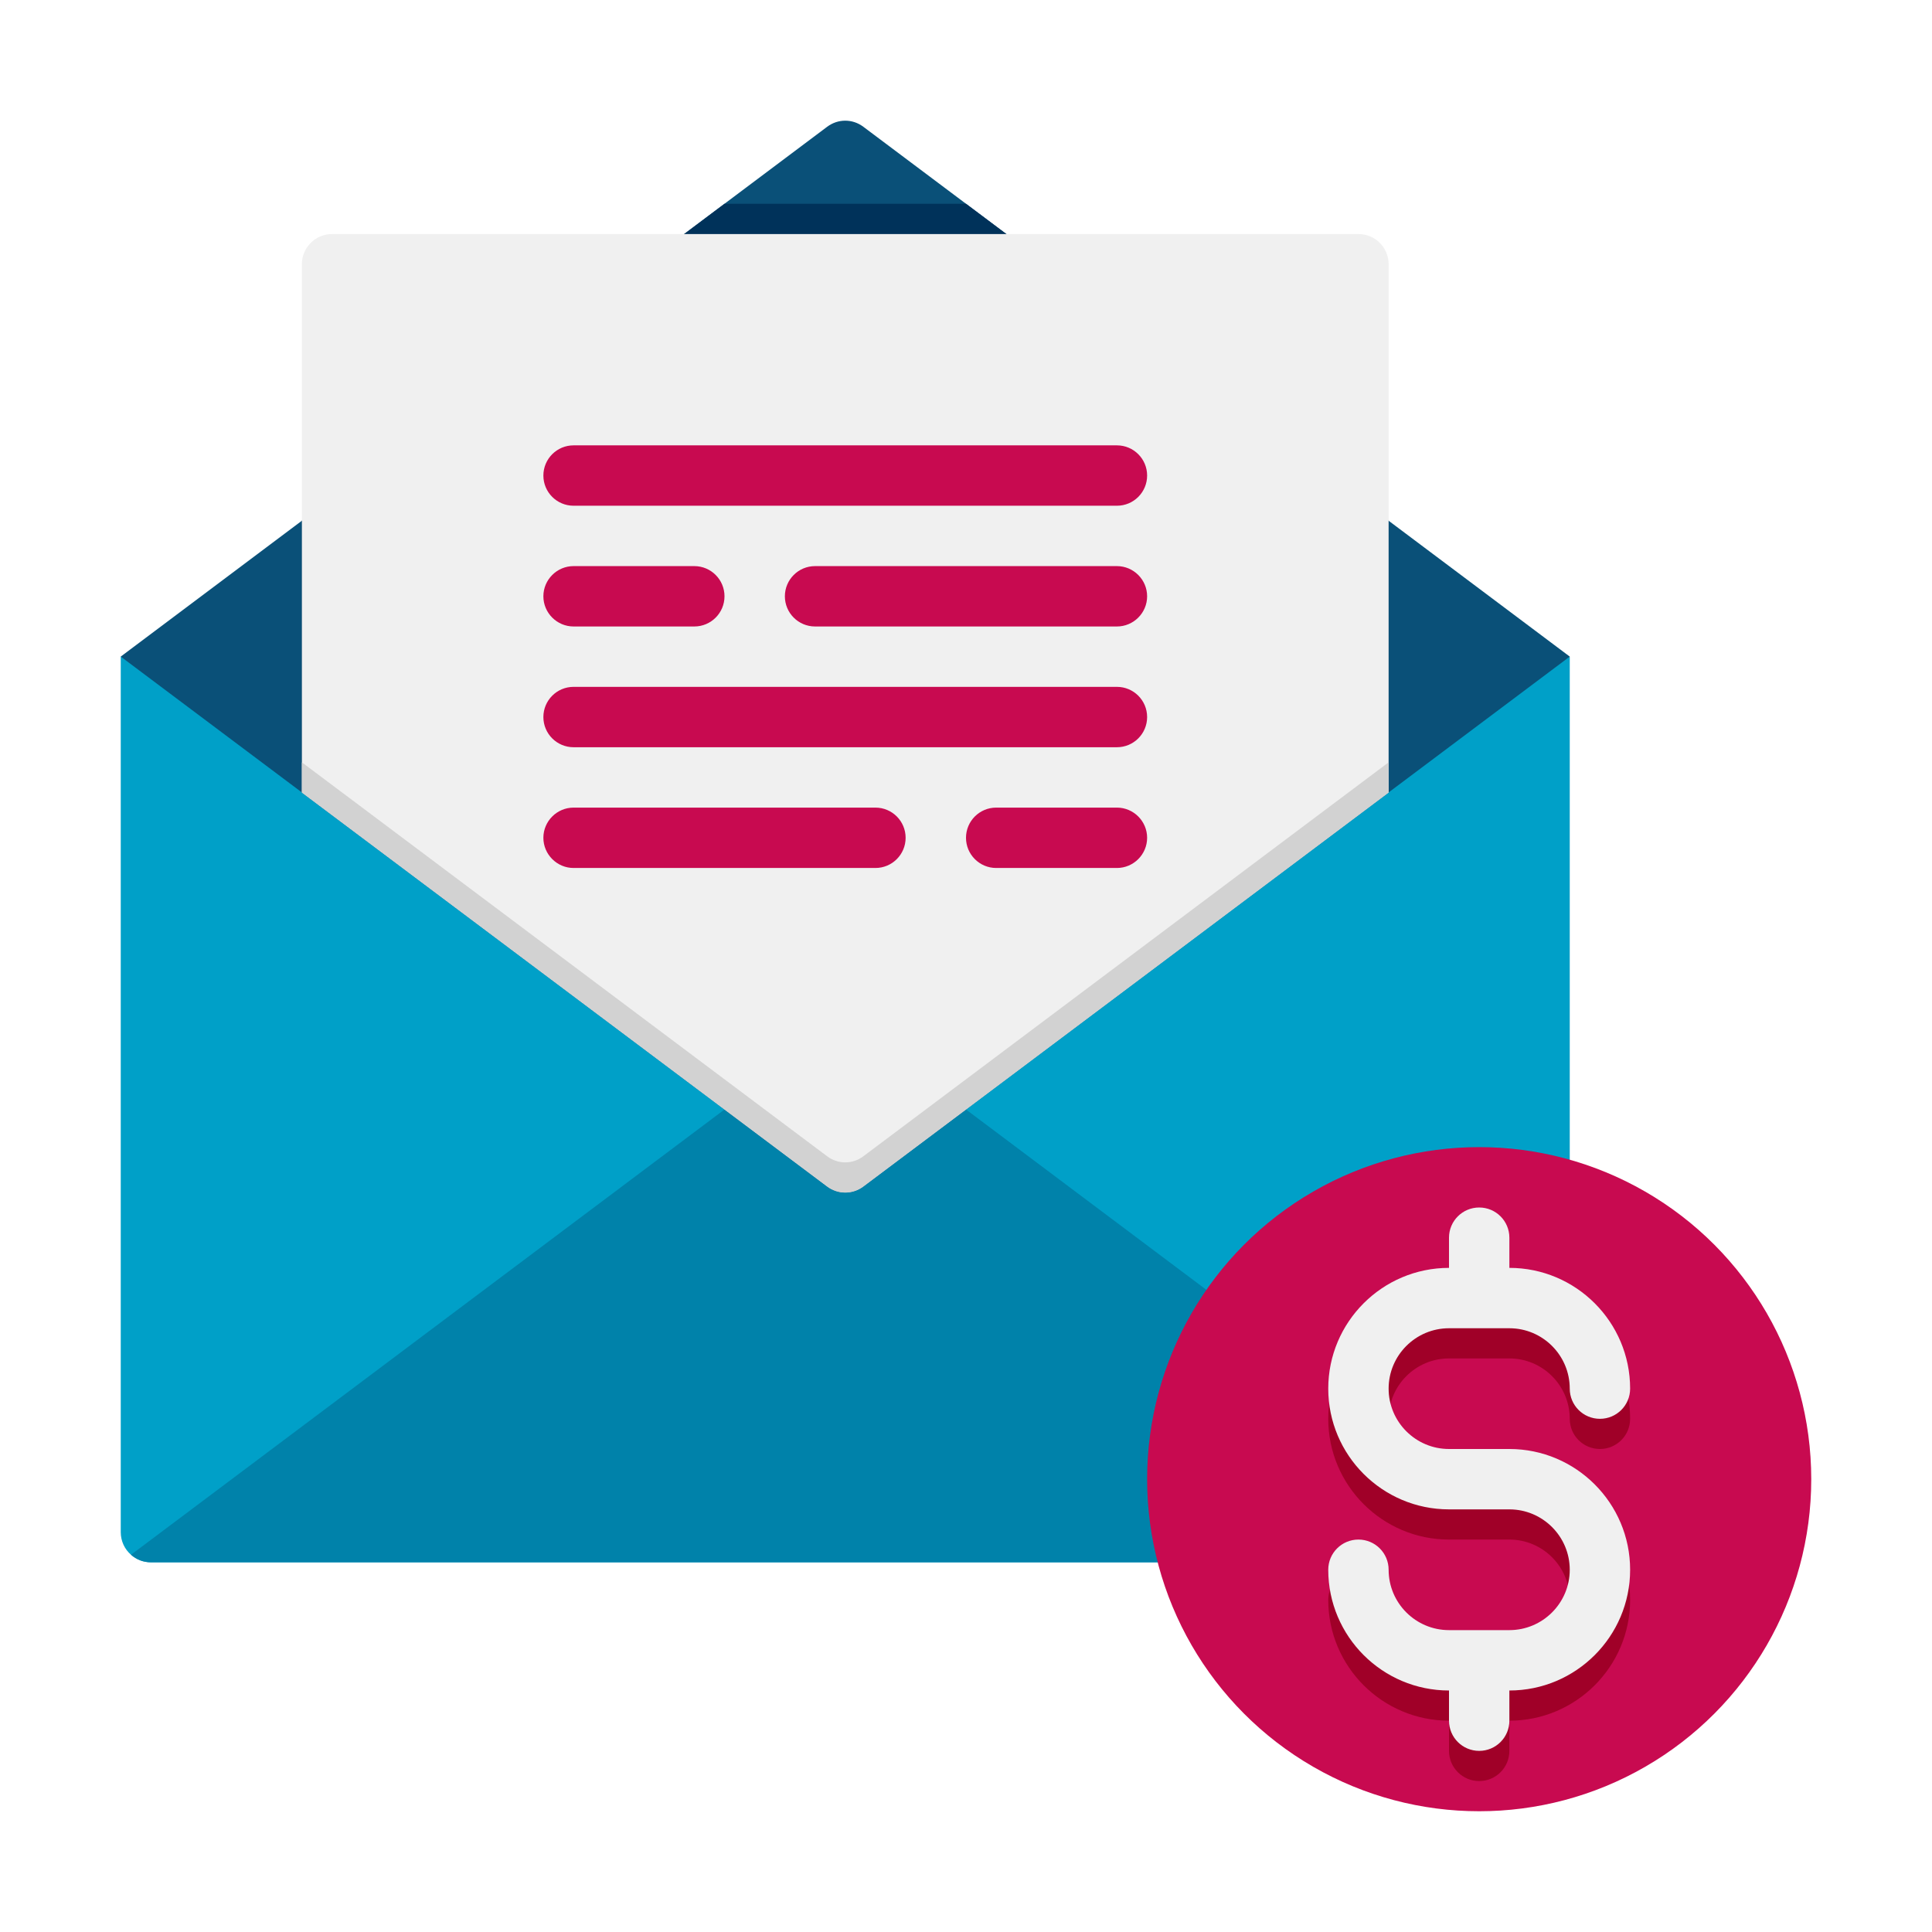
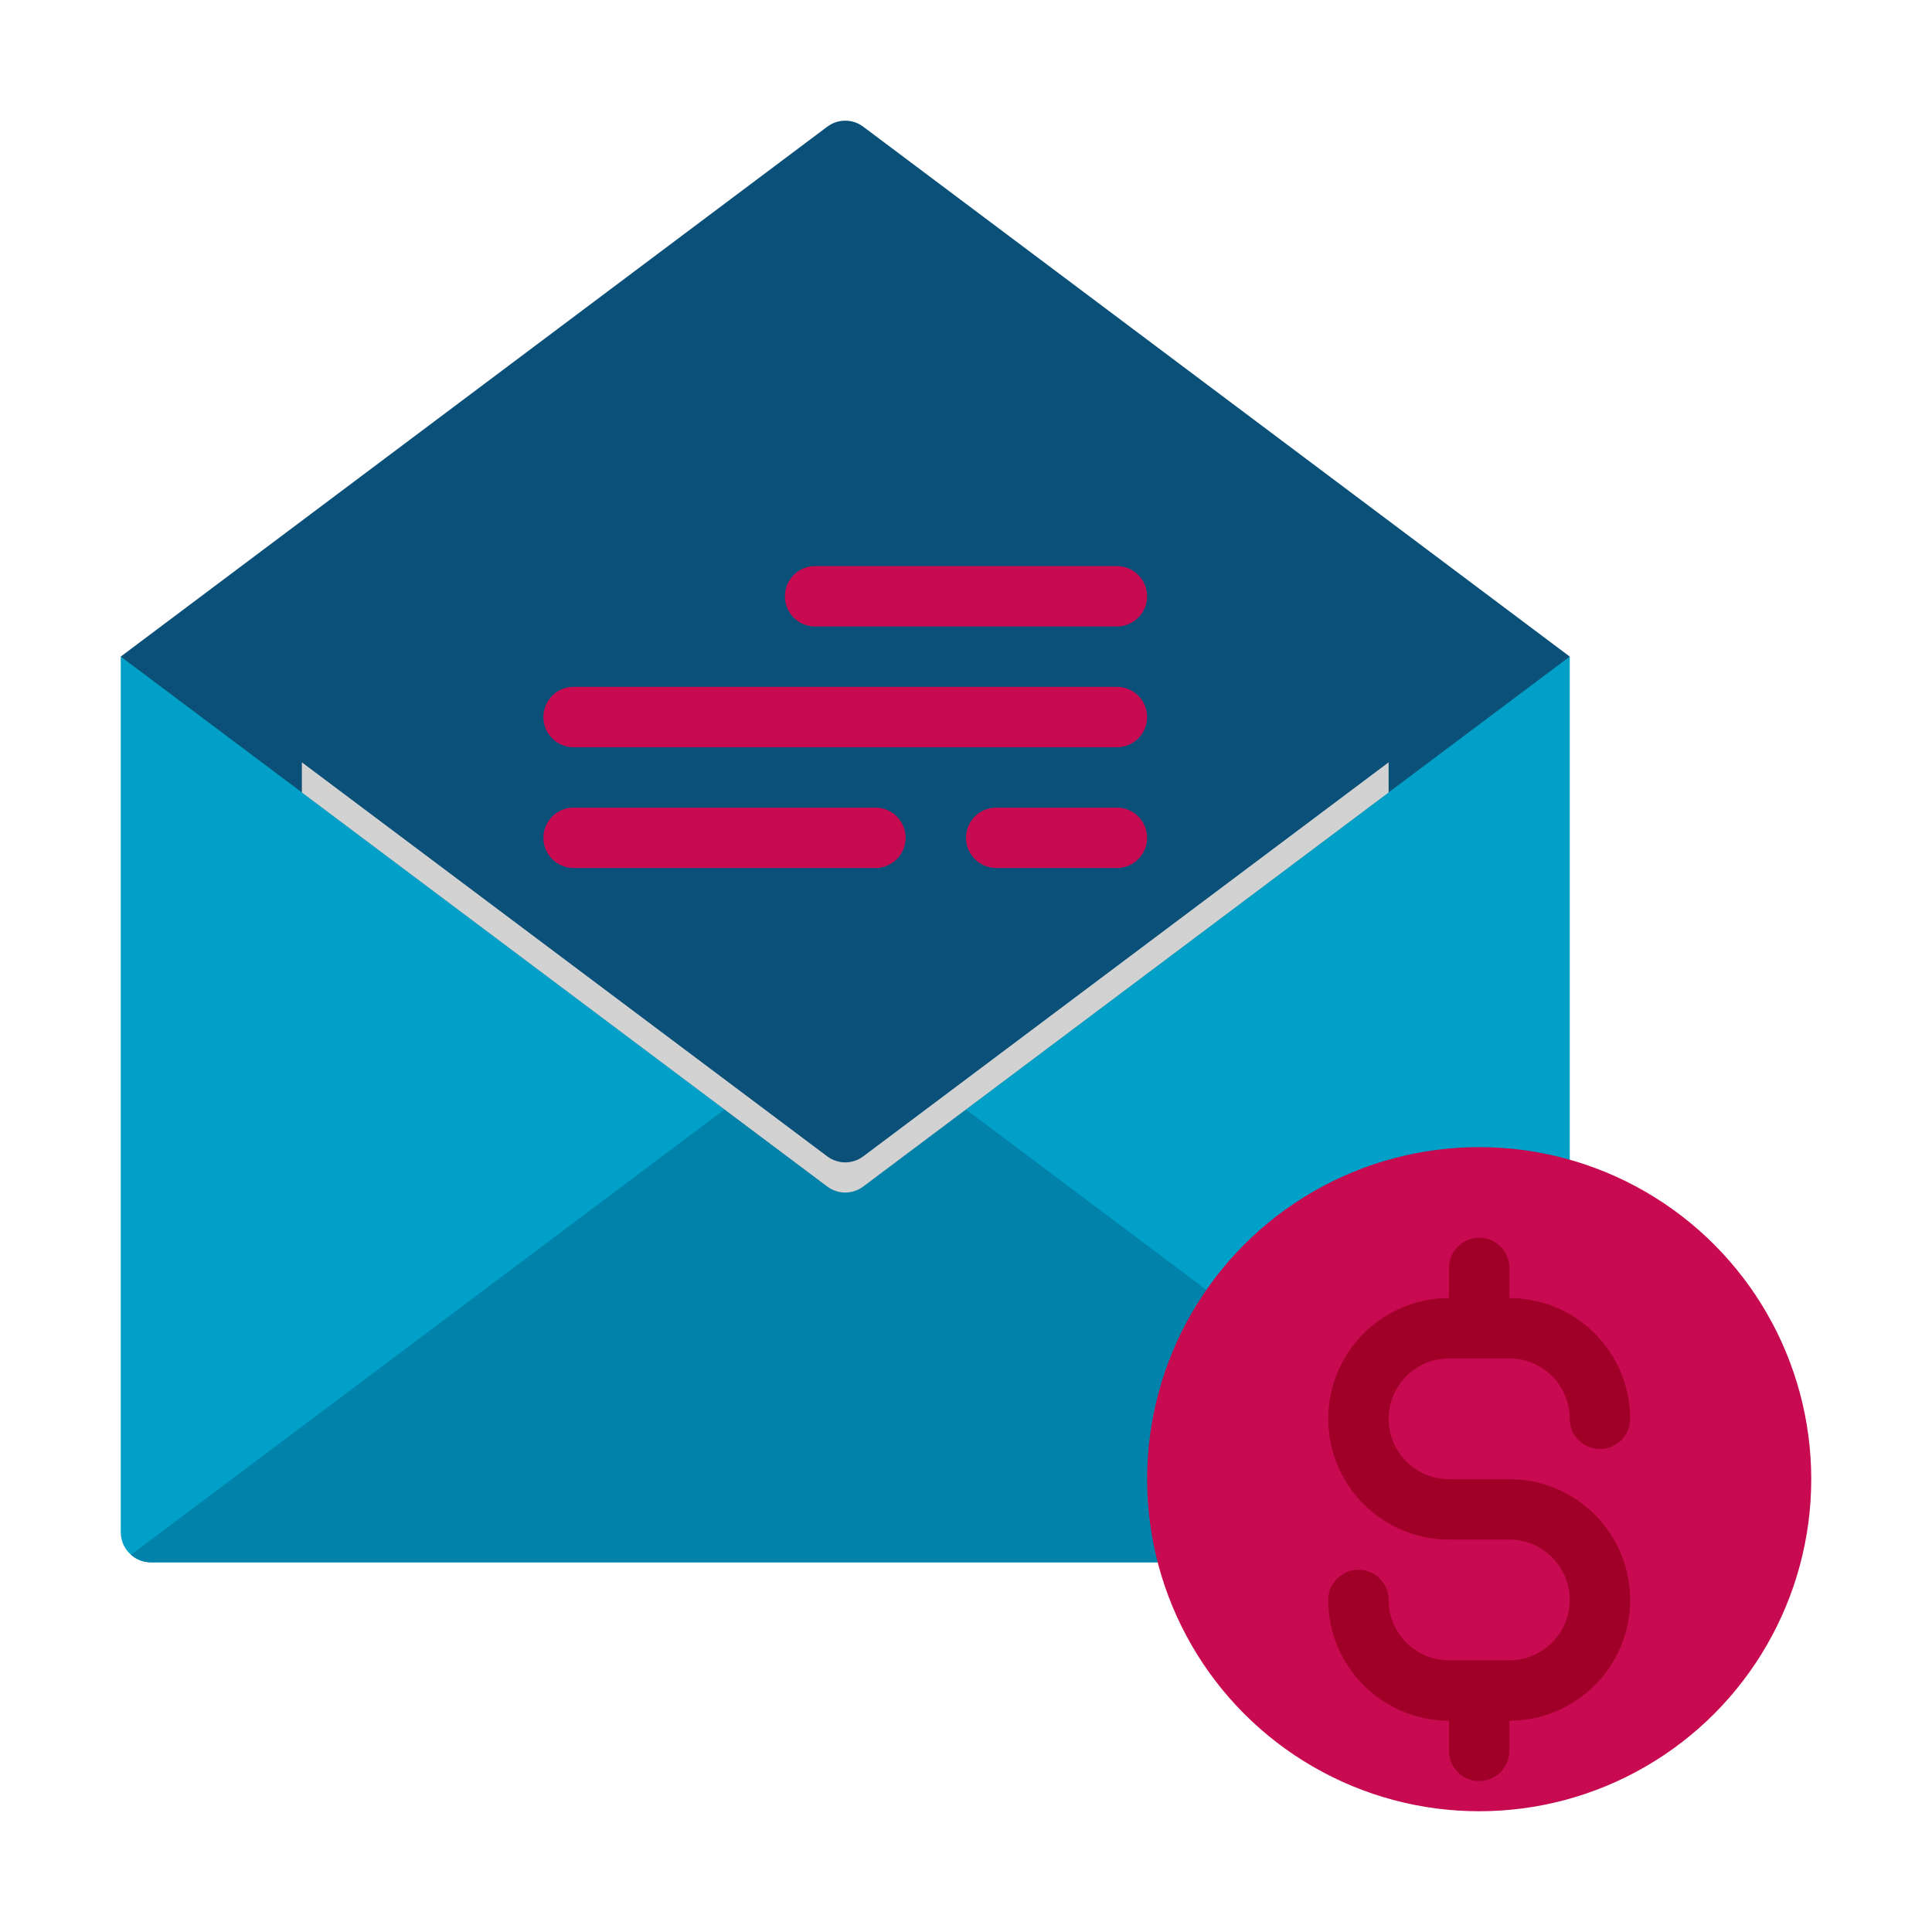
<svg xmlns="http://www.w3.org/2000/svg" x="0px" y="0px" viewBox="0 0 64 64" xml:space="preserve">
  <g id="Captions">
    <g>	</g>
  </g>
  <g id="Icons">
    <g>
      <g>
        <path fill="#00A0C8" d="M52,21.753v29c0,0.3-0.13,0.57-0.34,0.75c-0.18,0.16-0.41,0.25-0.66,0.25H5c-0.25,0-0.48-0.09-0.66-0.25    C4.13,51.323,4,51.052,4,50.753v-29H52z" />
        <path fill="#0082AA" d="M51.66,51.503c-0.18,0.16-0.41,0.25-0.66,0.25H5c-0.25,0-0.48-0.09-0.66-0.25L28,33.753L51.66,51.503z" />
        <path fill="#0A5078" d="M52,21.75l-6,4.5L28.6,39.3c-0.36,0.27-0.84,0.27-1.2,0L10,26.25l-6-4.5    c8.469-6.352,15.136-11.352,23.4-17.55c0.36-0.27,0.84-0.27,1.2,0C36.866,10.4,43.526,15.395,52,21.75z" />
-         <path fill="#00325A" d="M46,17.25v9L28.6,39.3c-0.36,0.27-0.84,0.27-1.2,0L10,26.25v-9l14-10.5h8L46,17.25z" />
-         <path fill="#F0F0F0" d="M46,8.753v17.5l-17.4,13.05c-0.356,0.267-0.844,0.267-1.2,0L10,26.253v-17.5c0-0.552,0.448-1,1-1h34    C45.552,7.753,46,8.2,46,8.753z" />
        <g>
-           <path fill="#C80A50" d="M37,16.753H19c-0.552,0-1-0.448-1-1v0c0-0.552,0.448-1,1-1h18c0.552,0,1,0.448,1,1v0     C38,16.305,37.552,16.753,37,16.753z" />
          <path fill="#C80A50" d="M37,24.753H19c-0.552,0-1-0.448-1-1v0c0-0.552,0.448-1,1-1h18c0.552,0,1,0.448,1,1v0     C38,24.305,37.552,24.753,37,24.753z" />
-           <path fill="#C80A50" d="M19,18.753h4c0.552,0,1,0.448,1,1v0c0,0.552-0.448,1-1,1h-4c-0.55,0-1-0.45-1-1S18.45,18.753,19,18.753z     " />
          <path fill="#C80A50" d="M38,19.753c0,0.55-0.45,1-1,1H27c-0.552,0-1-0.448-1-1v0c0-0.552,0.448-1,1-1h10     C37.55,18.753,38,19.203,38,19.753z" />
          <path fill="#C80A50" d="M37,28.753h-4c-0.552,0-1-0.448-1-1v0c0-0.552,0.448-1,1-1h4c0.55,0,1,0.45,1,1S37.55,28.753,37,28.753z     " />
          <path fill="#C80A50" d="M18,27.753c0-0.55,0.45-1,1-1h10c0.552,0,1,0.448,1,1v0c0,0.552-0.448,1-1,1H19     C18.45,28.753,18,28.302,18,27.753z" />
        </g>
        <path fill="#D2D2D2" d="M46,25.253v1l-17.4,13.05c-0.36,0.27-0.84,0.27-1.2,0L10,26.253v-1l17.4,13.05c0.36,0.27,0.84,0.27,1.2,0    L46,25.253z" />
      </g>
      <g>
        <circle fill="#C80A50" cx="49" cy="49" r="11" />
        <path fill="#A00028" d="M50,49h-2c-1.103,0-2-0.897-2-2s0.897-2,2-2h2c1.103,0,2,0.897,2,2c0,0.552,0.447,1,1,1s1-0.448,1-1    c0-2.206-1.794-4-4-4v-1c0-0.552-0.447-1-1-1s-1,0.448-1,1v1c-2.206,0-4,1.794-4,4s1.794,4,4,4h2c1.103,0,2,0.897,2,2    s-0.897,2-2,2h-2c-1.103,0-2-0.897-2-2c0-0.552-0.447-1-1-1s-1,0.448-1,1c0,2.206,1.794,4,4,4v1c0,0.552,0.447,1,1,1s1-0.448,1-1    v-1c2.206,0,4-1.794,4-4S52.206,49,50,49z" />
-         <path fill="#F0F0F0" d="M50,48h-2c-1.103,0-2-0.897-2-2s0.897-2,2-2h2c1.103,0,2,0.897,2,2c0,0.552,0.447,1,1,1s1-0.448,1-1    c0-2.206-1.794-4-4-4v-1c0-0.552-0.447-1-1-1s-1,0.448-1,1v1c-2.206,0-4,1.794-4,4s1.794,4,4,4h2c1.103,0,2,0.897,2,2    s-0.897,2-2,2h-2c-1.103,0-2-0.897-2-2c0-0.552-0.447-1-1-1s-1,0.448-1,1c0,2.206,1.794,4,4,4v1c0,0.552,0.447,1,1,1s1-0.448,1-1    v-1c2.206,0,4-1.794,4-4S52.206,48,50,48z" />
      </g>
    </g>
  </g>
</svg>